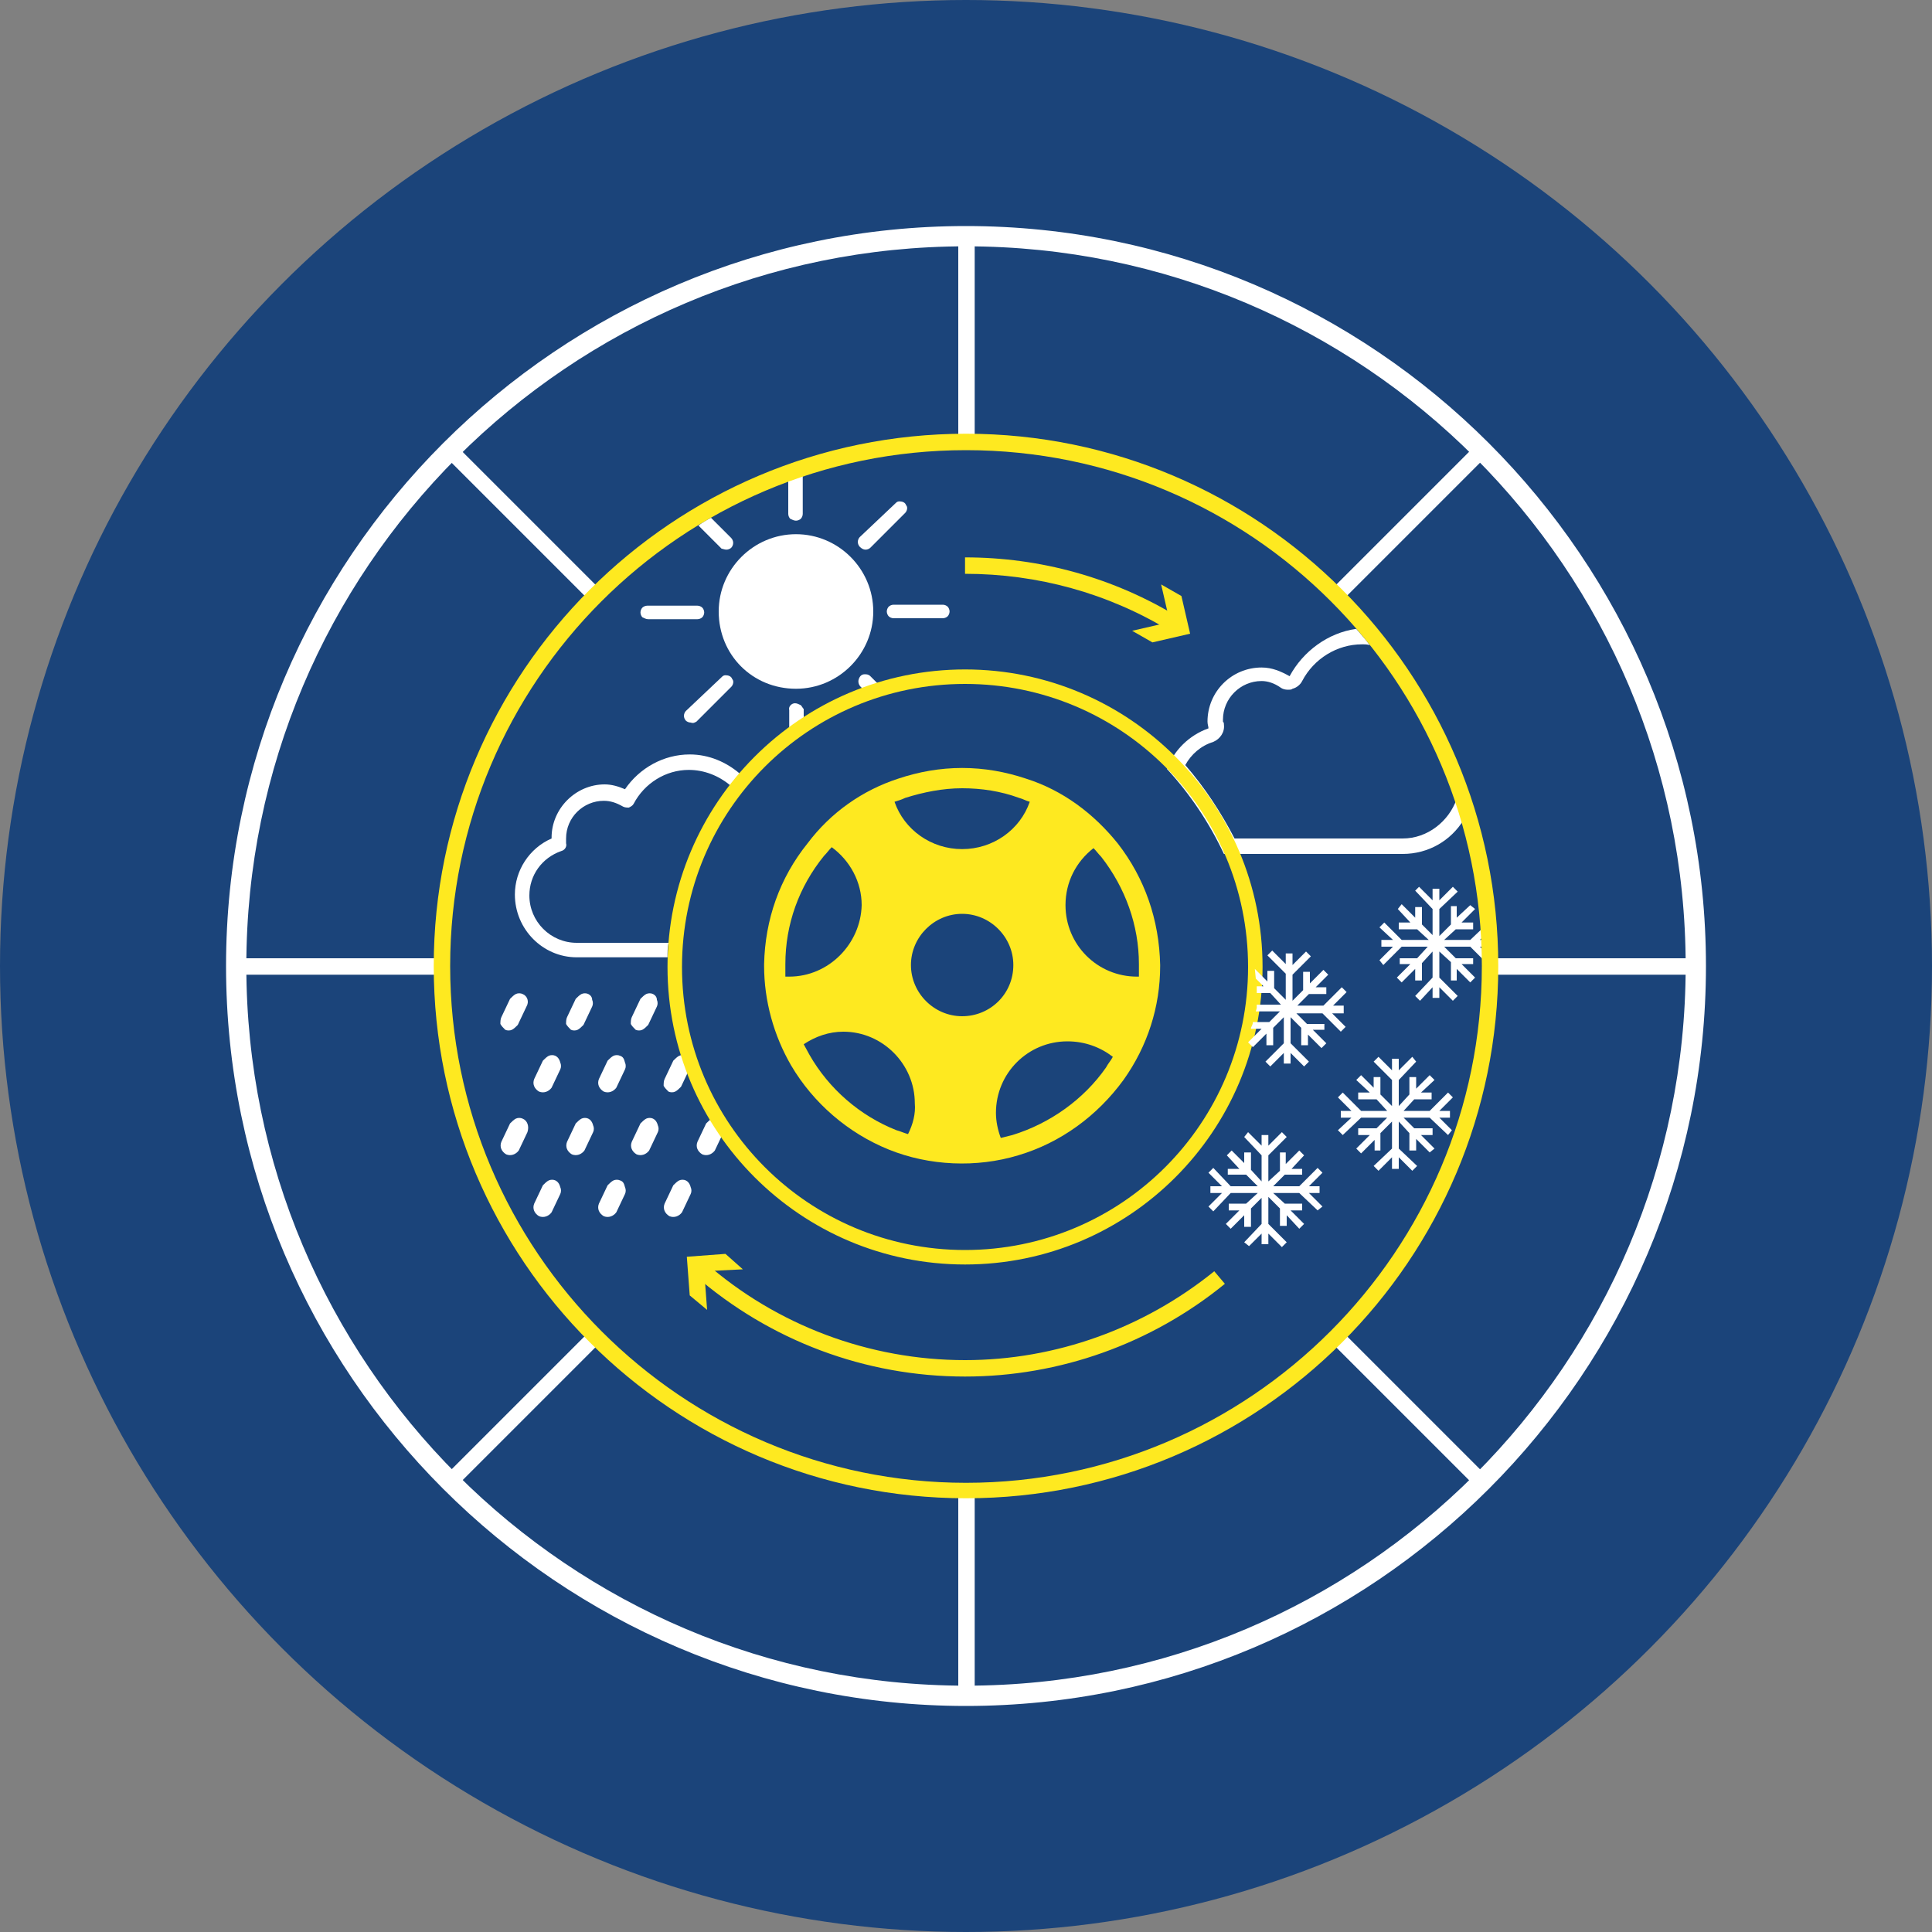
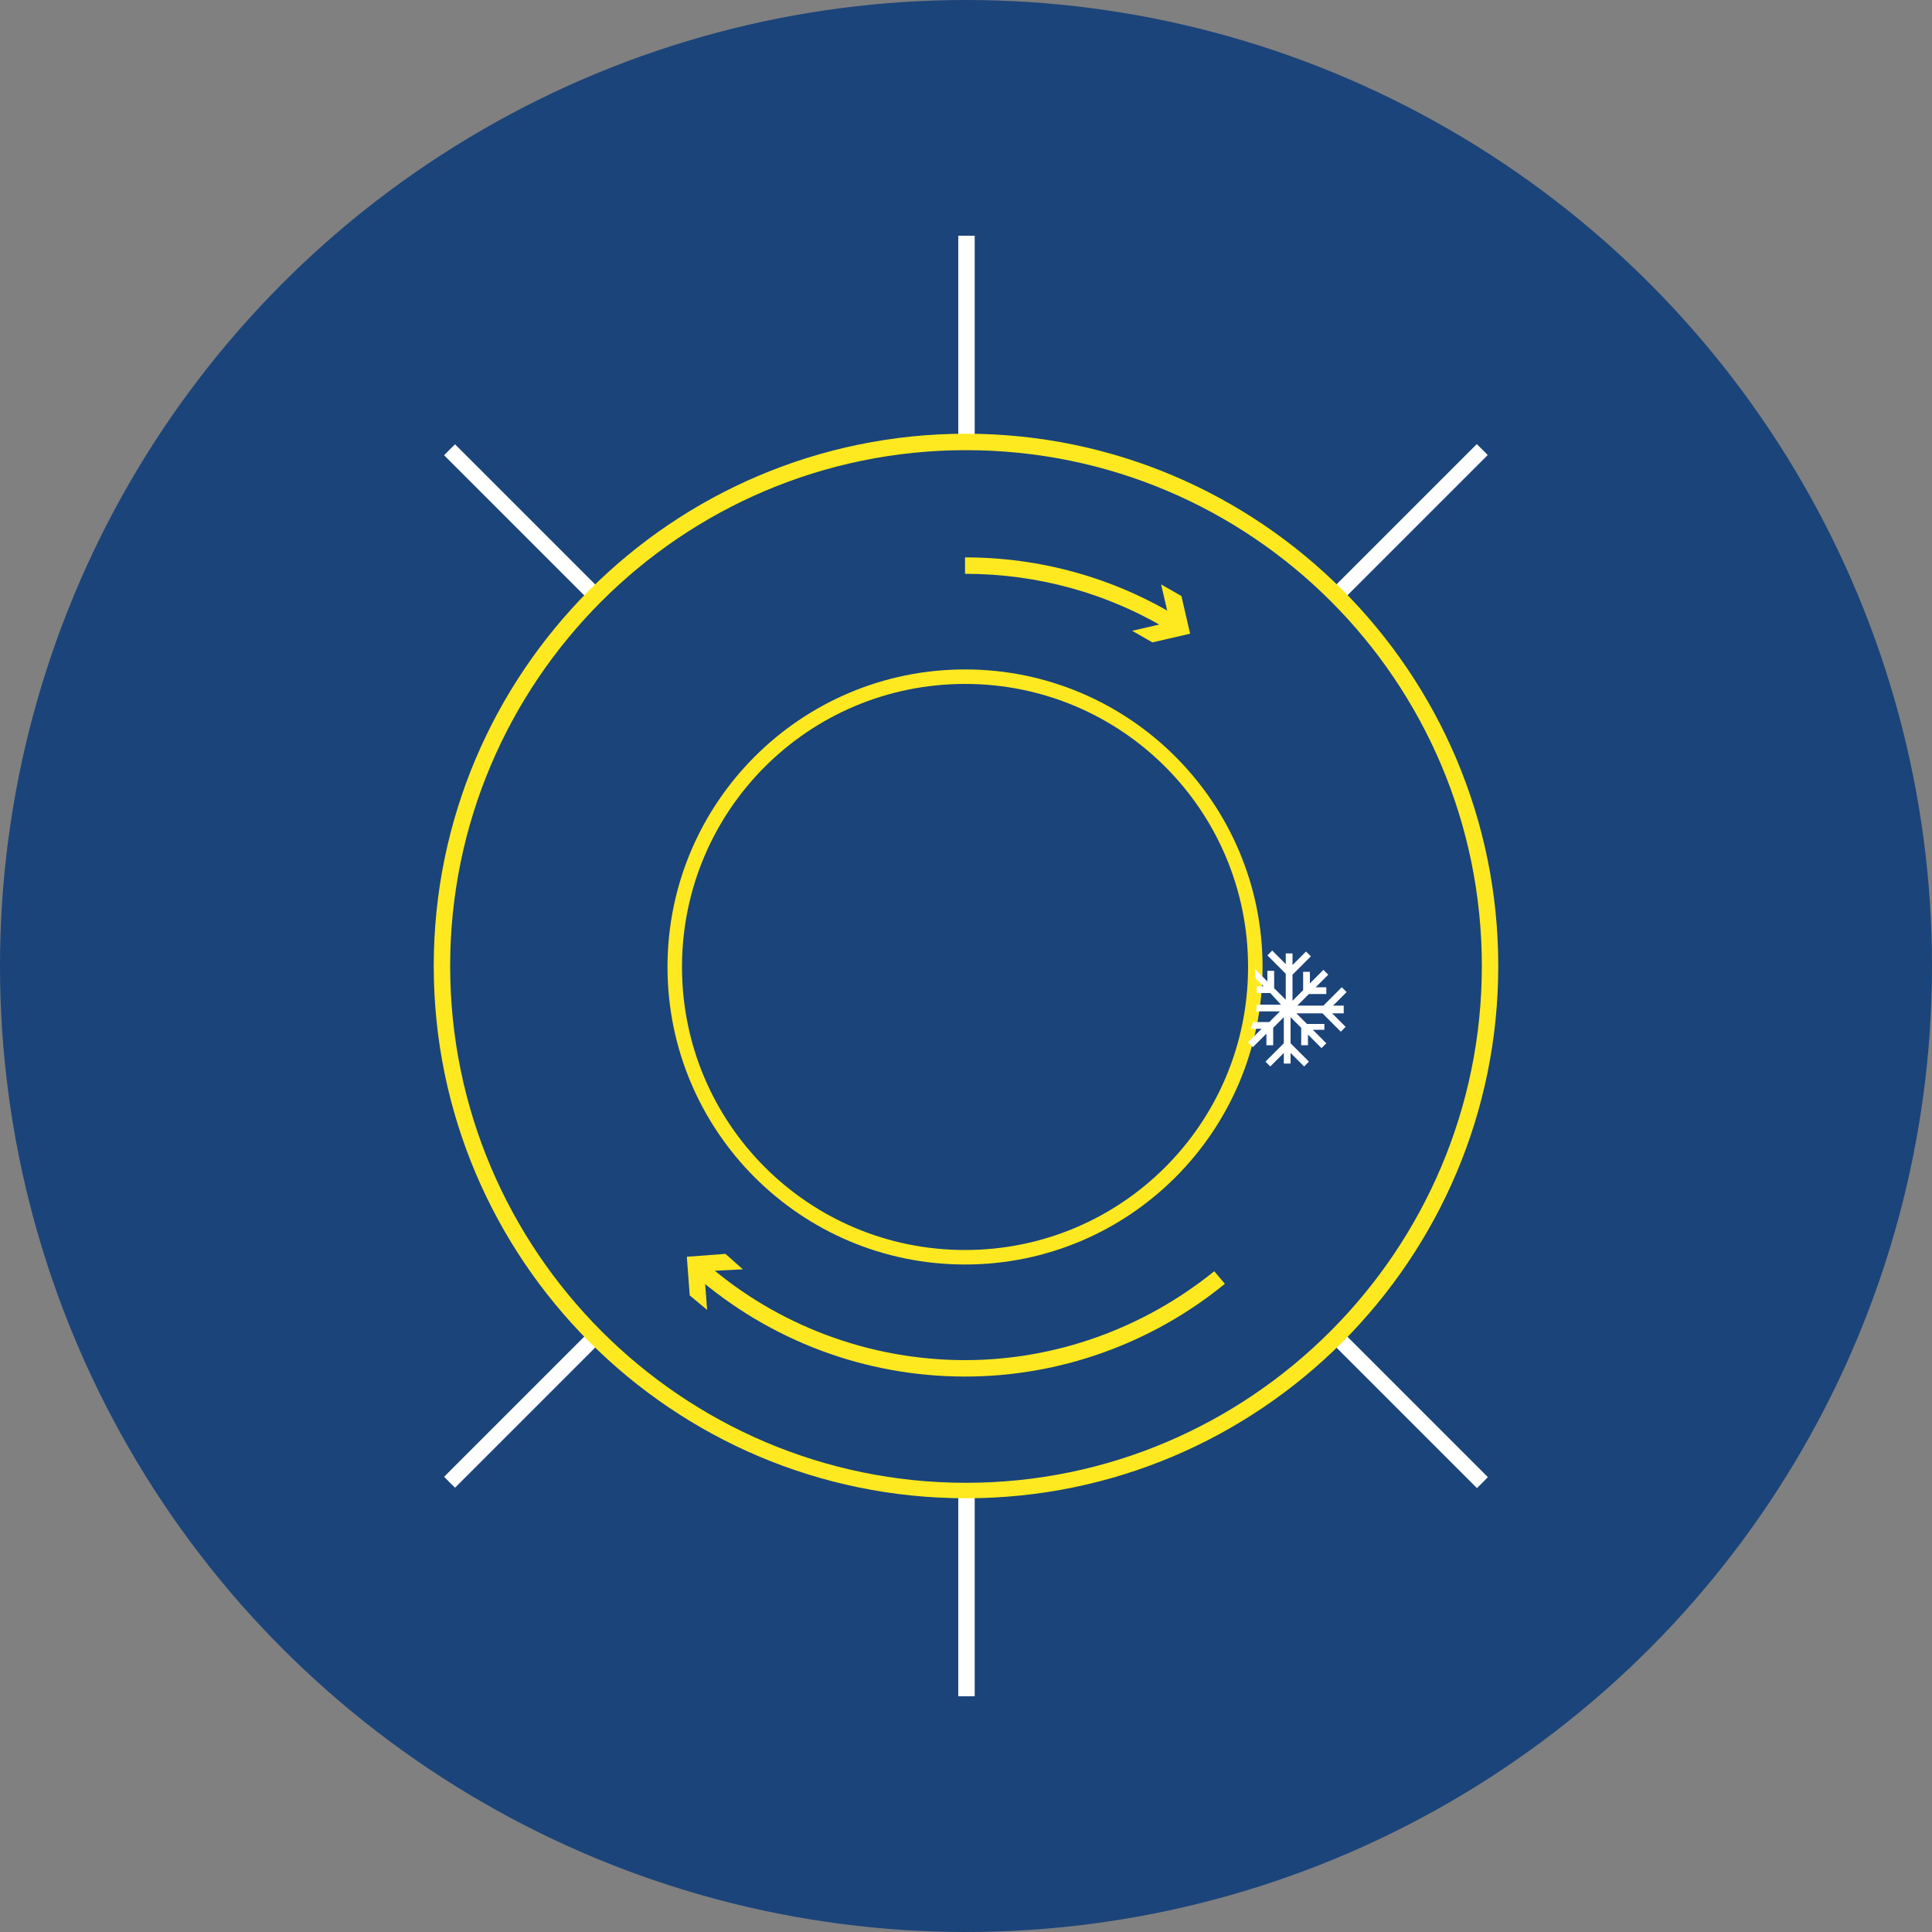
<svg xmlns="http://www.w3.org/2000/svg" xmlns:xlink="http://www.w3.org/1999/xlink" version="1.1" id="Layer_1" x="0px" y="0px" viewBox="0 0 200 200" enable-background="new 0 0 200 200" xml:space="preserve">
  <rect x="0" y="0" width="200" height="200" fill="#808080" stroke="none" />
  <circle fill="#1B447A" cx="100" cy="100" r="100" />
  <g>
    <defs>
-       <rect id="SVGID_1_" x="22.5" y="22.5" width="155" height="155" />
-     </defs>
+       </defs>
    <clipPath id="SVGID_00000029040338948967286970000006848309219158405266_">
      <use xlink:href="#SVGID_1_" overflow="visible" />
    </clipPath>
    <path clip-path="url(#SVGID_00000029040338948967286970000006848309219158405266_)" fill="#FFFFFF" d="M59.7,99.1h9.4   c0-0.5,0-1,0.1-1.5h-9.5c-2.7,0-4.9-2.2-4.9-4.9c0-2.1,1.3-3.9,3.3-4.6c0.4-0.1,0.6-0.5,0.5-0.8l0-0.2c0-0.1,0-0.2,0-0.3   c0-2.2,1.8-3.9,3.9-3.9c0.7,0,1.3,0.2,2,0.6c0.2,0.1,0.4,0.1,0.6,0.1c0.2-0.1,0.4-0.2,0.5-0.4c1.1-2.1,3.3-3.5,5.7-3.5   c1.6,0,3.1,0.6,4.3,1.6c0.3-0.4,0.6-0.8,1-1.2c-1.4-1.2-3.2-2-5.2-2c-2.7,0-5.2,1.4-6.7,3.6c-0.7-0.3-1.4-0.5-2.1-0.5   c-3,0-5.5,2.5-5.5,5.5c0,0,0,0.1,0,0.1c-2.3,1-3.8,3.3-3.8,5.8C53.3,96.2,56.2,99.1,59.7,99.1" />
    <path clip-path="url(#SVGID_00000029040338948967286970000006848309219158405266_)" fill="#FFFFFF" d="M133.5,70   c-0.9-0.5-1.8-0.9-2.9-0.9c-3.1,0-5.6,2.5-5.6,5.6c0,0.3,0.1,0.5,0.1,0.7c-2,0.7-3.6,2.3-4.3,4.2c2.4,2.6,4.4,5.6,5.9,8.8   c0.2,0,0.3,0,0.5,0h18c2.7,0,5-1.4,6.3-3.5c-0.2-0.7-0.5-1.5-0.7-2.2c-0.8,2.3-3,4.1-5.6,4.1l-17.4,0c-1.4-2.7-3.1-5.3-5.1-7.6   c0.6-1.1,1.6-2,2.9-2.4c0.7-0.3,1.2-1,1.1-1.8c0-0.1,0-0.2-0.1-0.3c0-0.1,0-0.1,0-0.2c0-2.2,1.8-4,4-4c0.6,0,1.3,0.2,2,0.7   c0.3,0.2,0.6,0.2,0.8,0.2c0.1,0,0.3,0,0.4-0.1c0.4-0.1,0.8-0.4,1-0.8c1.2-2.3,3.6-3.8,6.2-3.8c0.3,0,0.6,0,0.8,0.1   c-0.4-0.6-0.9-1.1-1.4-1.7C137.5,65.5,134.9,67.4,133.5,70" />
-     <path clip-path="url(#SVGID_00000029040338948967286970000006848309219158405266_)" fill="#FFFFFF" d="M82.9,73   c-0.2-0.1-0.4-0.2-0.6-0.2c-0.4,0-0.7,0.4-0.6,0.7v2.1c0.5-0.4,1-0.7,1.5-1.1v-1.1C83.1,73.3,83,73.1,82.9,73" />
    <path clip-path="url(#SVGID_00000029040338948967286970000006848309219158405266_)" fill="#FFFFFF" d="M92.5,62.6   c-0.2,0-0.4,0.1-0.5,0.2c-0.1,0.1-0.2,0.3-0.2,0.5c0,0.2,0.1,0.4,0.2,0.5s0.3,0.2,0.5,0.2h5.1c0.2,0,0.4-0.1,0.5-0.2   c0.1-0.1,0.2-0.3,0.2-0.5c0-0.2-0.1-0.4-0.2-0.5c-0.1-0.1-0.3-0.2-0.5-0.2H92.5L92.5,62.6" />
    <path clip-path="url(#SVGID_00000029040338948967286970000006848309219158405266_)" fill="#FFFFFF" d="M72.1,74.7l3.6-3.6   c0.2-0.2,0.3-0.6,0.1-0.8c-0.1-0.3-0.4-0.4-0.7-0.4c-0.2,0-0.3,0.1-0.4,0.2L71,73.6c-0.1,0.1-0.2,0.3-0.2,0.5   c0,0.2,0.1,0.4,0.2,0.5c0.1,0.1,0.3,0.2,0.5,0.2C71.8,74.9,71.9,74.8,72.1,74.7" />
    <path clip-path="url(#SVGID_00000029040338948967286970000006848309219158405266_)" fill="#FFFFFF" d="M90.1,70   c-0.2-0.2-0.4-0.2-0.6-0.2c-0.3,0-0.5,0.2-0.6,0.5c-0.1,0.3,0,0.6,0.2,0.8l0.3,0.3c0.5-0.2,1-0.4,1.5-0.6L90.1,70z" />
    <path clip-path="url(#SVGID_00000029040338948967286970000006848309219158405266_)" fill="#FFFFFF" d="M75.2,56.9   c0.2,0,0.4-0.1,0.5-0.2c0.1-0.1,0.2-0.3,0.2-0.5c0-0.2-0.1-0.4-0.2-0.5l-2.1-2.1c-0.4,0.2-0.9,0.5-1.3,0.8l2.4,2.4   C74.8,56.8,75,56.9,75.2,56.9" />
-     <path clip-path="url(#SVGID_00000029040338948967286970000006848309219158405266_)" fill="#FFFFFF" d="M89.6,56.9   c0.2,0,0.4-0.1,0.5-0.2l3.6-3.6c0.2-0.2,0.3-0.6,0.1-0.8c-0.1-0.3-0.4-0.4-0.7-0.4c-0.2,0-0.3,0.1-0.4,0.2L89,55.6   c-0.1,0.1-0.2,0.3-0.2,0.5c0,0.2,0.1,0.4,0.2,0.5C89.2,56.8,89.4,56.9,89.6,56.9" />
    <path clip-path="url(#SVGID_00000029040338948967286970000006848309219158405266_)" fill="#FFFFFF" d="M67.1,64.1h5.1   c0.2,0,0.4-0.1,0.5-0.2c0.1-0.1,0.2-0.3,0.2-0.5c0-0.2-0.1-0.4-0.2-0.5c-0.1-0.1-0.3-0.2-0.5-0.2h-5.1H67c-0.2,0-0.4,0.1-0.5,0.2   c-0.1,0.1-0.2,0.3-0.2,0.5c0,0.2,0.1,0.4,0.2,0.5C66.7,64,66.9,64.1,67.1,64.1" />
    <path clip-path="url(#SVGID_00000029040338948967286970000006848309219158405266_)" fill="#FFFFFF" d="M82.4,71.3c4.4,0,8-3.6,8-8   c0-4.4-3.6-8-8-8c-4.4,0-8,3.6-8,8C74.4,67.8,77.9,71.3,82.4,71.3" />
    <path clip-path="url(#SVGID_00000029040338948967286970000006848309219158405266_)" fill="#FFFFFF" d="M82.4,53.9   c0.2,0,0.4-0.1,0.5-0.2c0.1-0.1,0.2-0.3,0.2-0.5v-4c-0.5,0.2-1,0.3-1.5,0.5v3.5c0,0.2,0.1,0.4,0.2,0.5C82,53.8,82.2,53.9,82.4,53.9   " />
    <path clip-path="url(#SVGID_00000029040338948967286970000006848309219158405266_)" fill="#FFFFFF" d="M54.1,102.9   c-0.2-0.1-0.5-0.1-0.7,0c-0.2,0.1-0.4,0.3-0.6,0.5l-0.9,1.9c-0.1,0.2-0.1,0.5-0.1,0.7c0.1,0.2,0.3,0.4,0.5,0.6   c0.2,0.1,0.5,0.1,0.7,0c0.2-0.1,0.4-0.3,0.6-0.5l0.9-1.9C54.8,103.7,54.6,103.1,54.1,102.9" />
    <path clip-path="url(#SVGID_00000029040338948967286970000006848309219158405266_)" fill="#FFFFFF" d="M60.9,102.9   c-0.2-0.1-0.5-0.1-0.7,0c-0.2,0.1-0.4,0.3-0.6,0.5l-0.9,1.9c-0.1,0.2-0.1,0.5-0.1,0.7c0.1,0.2,0.3,0.4,0.5,0.6   c0.2,0.1,0.5,0.1,0.7,0c0.2-0.1,0.4-0.3,0.6-0.5l0.9-1.9c0.1-0.2,0.1-0.5,0-0.7C61.3,103.2,61.1,103,60.9,102.9" />
    <path clip-path="url(#SVGID_00000029040338948967286970000006848309219158405266_)" fill="#FFFFFF" d="M67.6,102.9   c-0.2-0.1-0.5-0.1-0.7,0c-0.2,0.1-0.4,0.3-0.6,0.5l-0.9,1.9c-0.1,0.2-0.1,0.5-0.1,0.7c0.1,0.2,0.3,0.4,0.5,0.6   c0.2,0.1,0.5,0.1,0.7,0s0.4-0.3,0.6-0.5l0.9-1.9c0.1-0.2,0.1-0.5,0-0.7C68,103.2,67.8,103,67.6,102.9" />
-     <path clip-path="url(#SVGID_00000029040338948967286970000006848309219158405266_)" fill="#FFFFFF" d="M57.5,109.3   c-0.2-0.1-0.5-0.1-0.7,0c-0.2,0.1-0.4,0.3-0.6,0.5l-0.9,1.9c-0.2,0.5,0,1,0.5,1.3c0.5,0.2,1,0,1.3-0.4l0.9-1.9   c0.1-0.2,0.1-0.5,0-0.7C57.9,109.6,57.7,109.4,57.5,109.3" />
    <path clip-path="url(#SVGID_00000029040338948967286970000006848309219158405266_)" fill="#FFFFFF" d="M64.2,109.3   c-0.2-0.1-0.5-0.1-0.7,0c-0.2,0.1-0.4,0.3-0.6,0.5l-0.9,1.9c-0.2,0.5,0,1,0.5,1.3c0.5,0.2,1,0,1.3-0.4l0.9-1.9   c0.1-0.2,0.1-0.5,0-0.7C64.6,109.6,64.5,109.4,64.2,109.3" />
    <path clip-path="url(#SVGID_00000029040338948967286970000006848309219158405266_)" fill="#FFFFFF" d="M71,109.3   c-0.2-0.1-0.5-0.1-0.7,0c-0.2,0.1-0.4,0.3-0.6,0.5l-0.9,1.9c-0.1,0.2-0.1,0.5-0.1,0.7c0.1,0.2,0.3,0.4,0.5,0.6   c0.2,0.1,0.5,0.1,0.7,0c0.2-0.1,0.4-0.3,0.6-0.5l0.9-1.9c0.1-0.2,0.1-0.5,0-0.7C71.4,109.6,71.2,109.4,71,109.3" />
    <path clip-path="url(#SVGID_00000029040338948967286970000006848309219158405266_)" fill="#FFFFFF" d="M54.1,115.8   c-0.2-0.1-0.5-0.1-0.7,0c-0.2,0.1-0.4,0.3-0.6,0.5l-0.9,1.9c-0.2,0.5,0,1,0.5,1.3c0.5,0.2,1,0,1.3-0.4l0.9-1.9   C54.8,116.6,54.6,116,54.1,115.8" />
    <path clip-path="url(#SVGID_00000029040338948967286970000006848309219158405266_)" fill="#FFFFFF" d="M60.9,115.8   c-0.2-0.1-0.5-0.1-0.7,0c-0.2,0.1-0.4,0.3-0.6,0.5l-0.9,1.9c-0.2,0.5,0,1,0.5,1.3c0.5,0.2,1,0,1.3-0.4l0.9-1.9   c0.1-0.2,0.1-0.5,0-0.7C61.3,116.1,61.1,115.9,60.9,115.8" />
    <path clip-path="url(#SVGID_00000029040338948967286970000006848309219158405266_)" fill="#FFFFFF" d="M67.6,115.8   c-0.2-0.1-0.5-0.1-0.7,0c-0.2,0.1-0.4,0.3-0.6,0.5l-0.9,1.9c-0.2,0.5,0,1,0.5,1.3c0.5,0.2,1,0,1.3-0.4l0.9-1.9   c0.1-0.2,0.1-0.5,0-0.7C68,116.1,67.8,115.9,67.6,115.8" />
    <path clip-path="url(#SVGID_00000029040338948967286970000006848309219158405266_)" fill="#FFFFFF" d="M74.4,115.8   c-0.2-0.1-0.5-0.1-0.7,0c-0.2,0.1-0.4,0.3-0.6,0.5l-0.9,1.9c-0.2,0.5,0,1,0.5,1.3c0.5,0.2,1,0,1.3-0.4l0.9-1.9   c0.1-0.2,0.1-0.5,0-0.7C74.8,116.1,74.6,115.9,74.4,115.8" />
    <path clip-path="url(#SVGID_00000029040338948967286970000006848309219158405266_)" fill="#FFFFFF" d="M57.5,122.2   c-0.2-0.1-0.5-0.1-0.7,0c-0.2,0.1-0.4,0.3-0.6,0.5l-0.9,1.9c-0.2,0.5,0,1,0.5,1.3c0.5,0.2,1,0,1.3-0.4l0.9-1.9   c0.1-0.2,0.1-0.5,0-0.7C57.9,122.5,57.7,122.3,57.5,122.2" />
    <path clip-path="url(#SVGID_00000029040338948967286970000006848309219158405266_)" fill="#FFFFFF" d="M64.2,122.2   c-0.2-0.1-0.5-0.1-0.7,0c-0.2,0.1-0.4,0.3-0.6,0.5l-0.9,1.9c-0.2,0.5,0,1,0.5,1.3c0.5,0.2,1,0,1.3-0.4l0.9-1.9   c0.1-0.2,0.1-0.5,0-0.7C64.6,122.5,64.5,122.3,64.2,122.2" />
    <path clip-path="url(#SVGID_00000029040338948967286970000006848309219158405266_)" fill="#FFFFFF" d="M71,122.2   c-0.2-0.1-0.5-0.1-0.7,0c-0.2,0.1-0.4,0.3-0.6,0.5l-0.9,1.9c-0.2,0.5,0,1,0.5,1.3c0.5,0.2,1,0,1.3-0.4l0.9-1.9   c0.1-0.2,0.1-0.5,0-0.7C71.4,122.5,71.2,122.3,71,122.2" />
    <path clip-path="url(#SVGID_00000029040338948967286970000006848309219158405266_)" fill="#FFFFFF" d="M100,176.6   c-42.2,0-76.6-34.4-76.6-76.6c0-42.2,34.4-76.6,76.6-76.6s76.6,34.4,76.6,76.6C176.6,142.2,142.2,176.6,100,176.6 M100,25.5   c-41.1,0-74.5,33.4-74.5,74.5c0,41.1,33.4,74.5,74.5,74.5c41.1,0,74.5-33.4,74.5-74.5C174.5,58.9,141.1,25.5,100,25.5" />
    <polygon clip-path="url(#SVGID_00000029040338948967286970000006848309219158405266_)" fill="#FFFFFF" points="153.2,98    154.6,99.4 154.1,99.9 152.2,98 149.5,98 150.7,99.2 152.5,99.2 152.5,99.8 151.3,99.8 152.7,101.2 152.2,101.7 150.8,100.3    150.8,101.5 150.2,101.5 150.2,99.6 149,98.5 149,101.2 150.9,103.1 150.4,103.6 149,102.2 149,103.3 148.3,103.3 148.3,102.2    147,103.6 146.5,103.1 148.3,101.2 148.3,98.5 147.2,99.7 147.2,101.5 146.5,101.5 146.5,100.3 145.1,101.7 144.6,101.2 146,99.8    144.9,99.8 144.9,99.2 146.7,99.2 147.8,98 145.1,98 143.2,99.9 142.8,99.4 144.2,98 143,98 143,97.3 144.2,97.3 142.8,96    143.3,95.5 145.1,97.3 147.9,97.3 146.7,96.2 144.8,96.2 144.8,95.5 146,95.5 144.7,94.1 145.1,93.6 146.5,95 146.5,93.9    147.2,93.9 147.2,95.7 148.3,96.8 148.3,94.1 146.5,92.2 146.9,91.8 148.3,93.2 148.3,92 149,92 149,93.2 150.4,91.8 150.9,92.3    149,94.1 149,96.9 150.2,95.7 150.2,93.8 150.8,93.8 150.8,95 152.2,93.7 152.7,94.1 151.3,95.5 152.5,95.5 152.5,96.2 150.7,96.2    149.5,97.3 152.2,97.3 154.1,95.5 154.6,95.9 153.2,97.3 154.3,97.3 154.3,98  " />
    <polygon clip-path="url(#SVGID_00000029040338948967286970000006848309219158405266_)" fill="#FFFFFF" points="149,115.7    150.3,117 149.9,117.5 148,115.7 145.3,115.7 146.4,116.8 148.3,116.8 148.3,117.5 147.1,117.5 148.5,118.9 148,119.3 146.6,117.9    146.6,119.1 145.9,119.1 145.9,117.3 144.8,116.1 144.8,118.9 146.7,120.7 146.2,121.2 144.8,119.8 144.8,121 144.1,121    144.1,119.8 142.7,121.2 142.2,120.7 144.1,118.9 144.1,116.1 142.9,117.3 142.9,119.1 142.3,119.1 142.3,118 140.9,119.4    140.4,118.9 141.8,117.5 140.6,117.5 140.6,116.8 142.5,116.8 143.6,115.7 140.9,115.7 139,117.5 138.5,117 139.9,115.7    138.8,115.7 138.8,115 139.9,115 138.5,113.6 139,113.1 140.9,115 143.6,115 142.5,113.8 140.6,113.8 140.6,113.1 141.8,113.1    140.4,111.8 140.9,111.3 142.2,112.6 142.2,111.5 142.9,111.5 142.9,113.3 144.1,114.5 144.1,111.8 142.2,109.9 142.7,109.4    144.1,110.8 144.1,109.6 144.8,109.6 144.8,110.8 146.2,109.4 146.6,109.9 144.8,111.8 144.8,114.5 145.9,113.3 145.9,111.5    146.6,111.5 146.6,112.7 148,111.3 148.5,111.8 147.1,113.1 148.2,113.1 148.2,113.8 146.4,113.8 145.3,115 148,115 149.9,113.1    150.4,113.6 149,115 150.1,115 150.1,115.7  " />
    <polygon clip-path="url(#SVGID_00000029040338948967286970000006848309219158405266_)" fill="#FFFFFF" points="135.5,123.5    136.9,124.9 136.4,125.3 134.5,123.5 131.8,123.5 133,124.6 134.8,124.6 134.8,125.3 133.6,125.3 135,126.7 134.5,127.2    133.2,125.8 133.2,126.9 132.5,126.9 132.5,125.1 131.3,123.9 131.3,126.7 133.2,128.6 132.7,129.1 131.3,127.7 131.3,128.8    130.6,128.8 130.6,127.7 129.3,129 128.8,128.6 130.6,126.7 130.6,124 129.5,125.1 129.5,127 128.8,127 128.8,125.8 127.4,127.2    126.9,126.7 128.3,125.3 127.2,125.3 127.2,124.6 129,124.6 130.2,123.5 127.4,123.5 125.6,125.4 125.1,124.9 126.5,123.5    125.3,123.5 125.3,122.8 126.5,122.8 125.1,121.4 125.6,120.9 127.4,122.8 130.2,122.8 129,121.6 127.1,121.6 127.1,121 128.3,121    127,119.6 127.5,119.1 128.8,120.4 128.8,119.3 129.5,119.3 129.5,121.1 130.6,122.3 130.6,119.6 128.8,117.7 129.2,117.2    130.6,118.6 130.6,117.5 131.3,117.5 131.3,118.6 132.7,117.2 133.2,117.7 131.3,119.6 131.3,122.3 132.5,121.2 132.5,119.3    133.1,119.3 133.1,120.5 134.5,119.1 135,119.6 133.7,121 134.8,121 134.8,121.6 133,121.6 131.8,122.8 134.5,122.8 136.4,120.9    136.9,121.4 135.5,122.8 136.6,122.8 136.6,123.5  " />
    <path clip-path="url(#SVGID_00000029040338948967286970000006848309219158405266_)" fill="#FEE920" d="M115.7,87.3   c-2.5-3.1-5.7-5.5-9.5-6.7c-2.1-0.7-4.3-1.1-6.6-1.1c-2.3,0-4.5,0.4-6.6,1.1c-3.7,1.2-7,3.5-9.4,6.7c-2.9,3.6-4.4,7.9-4.5,12.5v0.2   c0,3.6,1,7.2,2.8,10.3c2.3,3.9,5.9,7,10.1,8.7c4.2,1.7,9.1,1.9,13.4,0.6c4.4-1.3,8.2-4.1,10.9-7.8c2.5-3.5,3.8-7.6,3.8-11.8v-0.1   C120,95.2,118.5,90.9,115.7,87.3 M93.7,82.6c1.9-0.6,3.9-1,5.9-1c2,0,4,0.3,5.9,1c0.4,0.1,0.7,0.3,1.1,0.4c-1,2.9-3.8,4.9-7,4.9   c-3.2,0-6-2-7-4.9C92.9,82.9,93.3,82.8,93.7,82.6 M81.7,101.1c-0.1,0-0.2,0-0.4,0c0-0.4,0-0.7,0-1.1v-0.2c0-4.1,1.4-8,4-11.2   c0.3-0.3,0.5-0.6,0.8-0.9c1.9,1.4,3.1,3.6,3.1,6C89.1,97.7,85.8,101.1,81.7,101.1 M94,117.4c-0.4-0.1-0.8-0.3-1.2-0.4   c-3.8-1.5-7-4.3-9-7.8c-0.2-0.4-0.4-0.7-0.6-1.1c1.2-0.8,2.6-1.3,4.1-1.3v0c4.1,0,7.4,3.4,7.4,7.4C94.8,115.3,94.5,116.4,94,117.4    M99.6,105.2c-2.9,0-5.3-2.4-5.3-5.3c0-2.9,2.4-5.3,5.3-5.3c2.9,0,5.3,2.4,5.3,5.3C104.9,102.9,102.5,105.2,99.6,105.2    M115.2,109.4c-0.2,0.4-0.5,0.7-0.7,1.1c-2.3,3.3-5.8,5.8-9.7,7c-0.4,0.1-0.8,0.2-1.2,0.3c-0.3-0.8-0.5-1.7-0.5-2.6   c0-4.1,3.3-7.4,7.4-7.4C112.3,107.8,113.9,108.4,115.2,109.4L115.2,109.4 M117.9,100c0,0.4,0,0.7,0,1.1h-0.2   c-4.1,0-7.4-3.3-7.4-7.4c0-2.4,1.1-4.5,2.9-5.9c0.3,0.3,0.5,0.6,0.8,0.9c2.5,3.2,3.9,7.1,3.9,11.1V100z" />
  </g>
  <g>
    <defs>
      <path id="SVGID_00000147179656438191608170000015873227063629921681_" d="M45.8,100c0-30,24.3-54.3,54.3-54.3S154.3,70,154.3,100    c0,30-24.3,54.3-54.3,54.3S45.8,130,45.8,100 M24.4,100c0,41.7,33.8,75.6,75.6,75.6s75.6-33.8,75.6-75.6    c0-41.7-33.8-75.6-75.6-75.6S24.4,58.3,24.4,100" />
    </defs>
    <clipPath id="SVGID_00000028290134005504918820000010668794136131055243_">
      <use xlink:href="#SVGID_00000147179656438191608170000015873227063629921681_" overflow="visible" />
    </clipPath>
    <g clip-path="url(#SVGID_00000028290134005504918820000010668794136131055243_)">
      <defs>
        <rect id="SVGID_00000114785309286830484060000000645152140919397258_" x="-109" y="-1574.2" width="1975.2" height="2790.4" />
      </defs>
      <clipPath id="SVGID_00000008109454560519639170000014022159754230478251_">
        <use xlink:href="#SVGID_00000114785309286830484060000000645152140919397258_" overflow="visible" />
      </clipPath>
      <rect x="99.2" y="-23.2" clip-path="url(#SVGID_00000008109454560519639170000014022159754230478251_)" fill="#FFFFFF" width="1.7" height="246.5" />
-       <rect x="-23.2" y="99.2" clip-path="url(#SVGID_00000008109454560519639170000014022159754230478251_)" fill="#FFFFFF" width="246.5" height="1.7" />
      <rect x="-23.2" y="99.2" transform="matrix(0.707 -0.707 0.707 0.707 -41.421 100.003)" clip-path="url(#SVGID_00000008109454560519639170000014022159754230478251_)" fill="#FFFFFF" width="246.5" height="1.6" />
      <rect x="99.2" y="-23.2" transform="matrix(0.707 -0.707 0.707 0.707 -41.421 100.001)" clip-path="url(#SVGID_00000008109454560519639170000014022159754230478251_)" fill="#FFFFFF" width="1.6" height="246.5" />
    </g>
  </g>
  <g>
    <defs>
      <rect id="SVGID_00000083074670163912947220000015218649962444883845_" x="22.5" y="22.5" width="155" height="155" />
    </defs>
    <clipPath id="SVGID_00000031171582882990155420000001308419890563096449_">
      <use xlink:href="#SVGID_00000083074670163912947220000015218649962444883845_" overflow="visible" />
    </clipPath>
    <path clip-path="url(#SVGID_00000031171582882990155420000001308419890563096449_)" fill="#FEE920" d="M100,155.1   c-30.4,0-55.1-24.7-55.1-55.1c0-30.4,24.7-55.1,55.1-55.1s55.1,24.7,55.1,55.1C155.1,130.4,130.4,155.1,100,155.1 M100,46.6   c-29.5,0-53.4,24-53.4,53.4c0,29.5,24,53.5,53.4,53.5s53.4-24,53.4-53.5C153.4,70.5,129.5,46.6,100,46.6" />
    <path clip-path="url(#SVGID_00000031171582882990155420000001308419890563096449_)" fill="#FEE920" d="M99.9,130.9   c-17,0-30.8-13.8-30.8-30.8s13.8-30.8,30.8-30.8c17,0,30.8,13.8,30.8,30.8S116.9,130.9,99.9,130.9z M99.9,70.8   c-16.2,0-29.3,13.1-29.3,29.3c0,16.2,13.1,29.3,29.3,29.3c16.2,0,29.3-13.1,29.3-29.3C129.2,83.9,116.1,70.8,99.9,70.8z" />
    <path clip-path="url(#SVGID_00000031171582882990155420000001308419890563096449_)" fill="#FEE920" d="M99.9,142.5   c-10.3,0-20.2-3.7-28-10.5l1.1-1.3c7.4,6.5,17,10.1,26.9,10.1c9.4,0,18.5-3.3,25.8-9.2l1.1,1.3C119.2,139.1,109.7,142.5,99.9,142.5   z" />
    <polygon clip-path="url(#SVGID_00000031171582882990155420000001308419890563096449_)" fill="#FEE920" points="76.9,131.4    72.9,131.6 73.2,135.6 71.4,134.1 71.1,130.1 75.1,129.8  " />
    <path clip-path="url(#SVGID_00000031171582882990155420000001308419890563096449_)" fill="#FEE920" d="M121.1,65.3   c-6.4-3.9-13.7-5.9-21.2-5.9v-1.7c7.8,0,15.4,2.1,22.1,6.2L121.1,65.3z" />
    <polygon clip-path="url(#SVGID_00000031171582882990155420000001308419890563096449_)" fill="#FEE920" points="117.2,65.3    121.1,64.4 120.2,60.5 122.3,61.7 123.2,65.6 119.3,66.5  " />
    <path clip-path="url(#SVGID_00000031171582882990155420000001308419890563096449_)" fill="#FFFFFF" d="M139.1,104.8v-0.7H138   l1.4-1.4l-0.5-0.5l-1.9,1.9h-2.7l1.2-1.2h1.8v-0.7h-1.1l1.3-1.3l-0.5-0.5l-1.4,1.4v-1.2h-0.7v1.9l-1.1,1.1v-2.7l1.9-1.9l-0.5-0.5   l-1.4,1.4v-1.2h-0.7v1.1l-1.4-1.4l-0.5,0.5l1.9,1.9v2.7l-1.2-1.2v-1.8h-0.7v1.1l-1.3-1.3l0.1,1l0.8,0.8h-0.7l0,0.7h1.4l1.1,1.2   h-2.5l0,0.3c0,0,0,0.1-0.1,0.4h2.5l-1.1,1.1h-1.7c0,0.2-0.1,0.4-0.2,0.6v0.1h1.1l-1.4,1.4l0.5,0.5l1.4-1.4v1.2h0.7v-1.8l1.1-1.1   v2.7l-1.9,1.9l0.5,0.5l1.4-1.4v1.1h0.7V109l1.4,1.4l0.5-0.5l-1.9-1.9v-2.7l1.1,1.1v1.8h0.7v-1.1l1.4,1.4l0.5-0.5l-1.4-1.4h1.2V106   h-1.8l-1.1-1.1h2.7l1.9,1.9l0.5-0.5l-1.4-1.4H139.1z" />
  </g>
</svg>